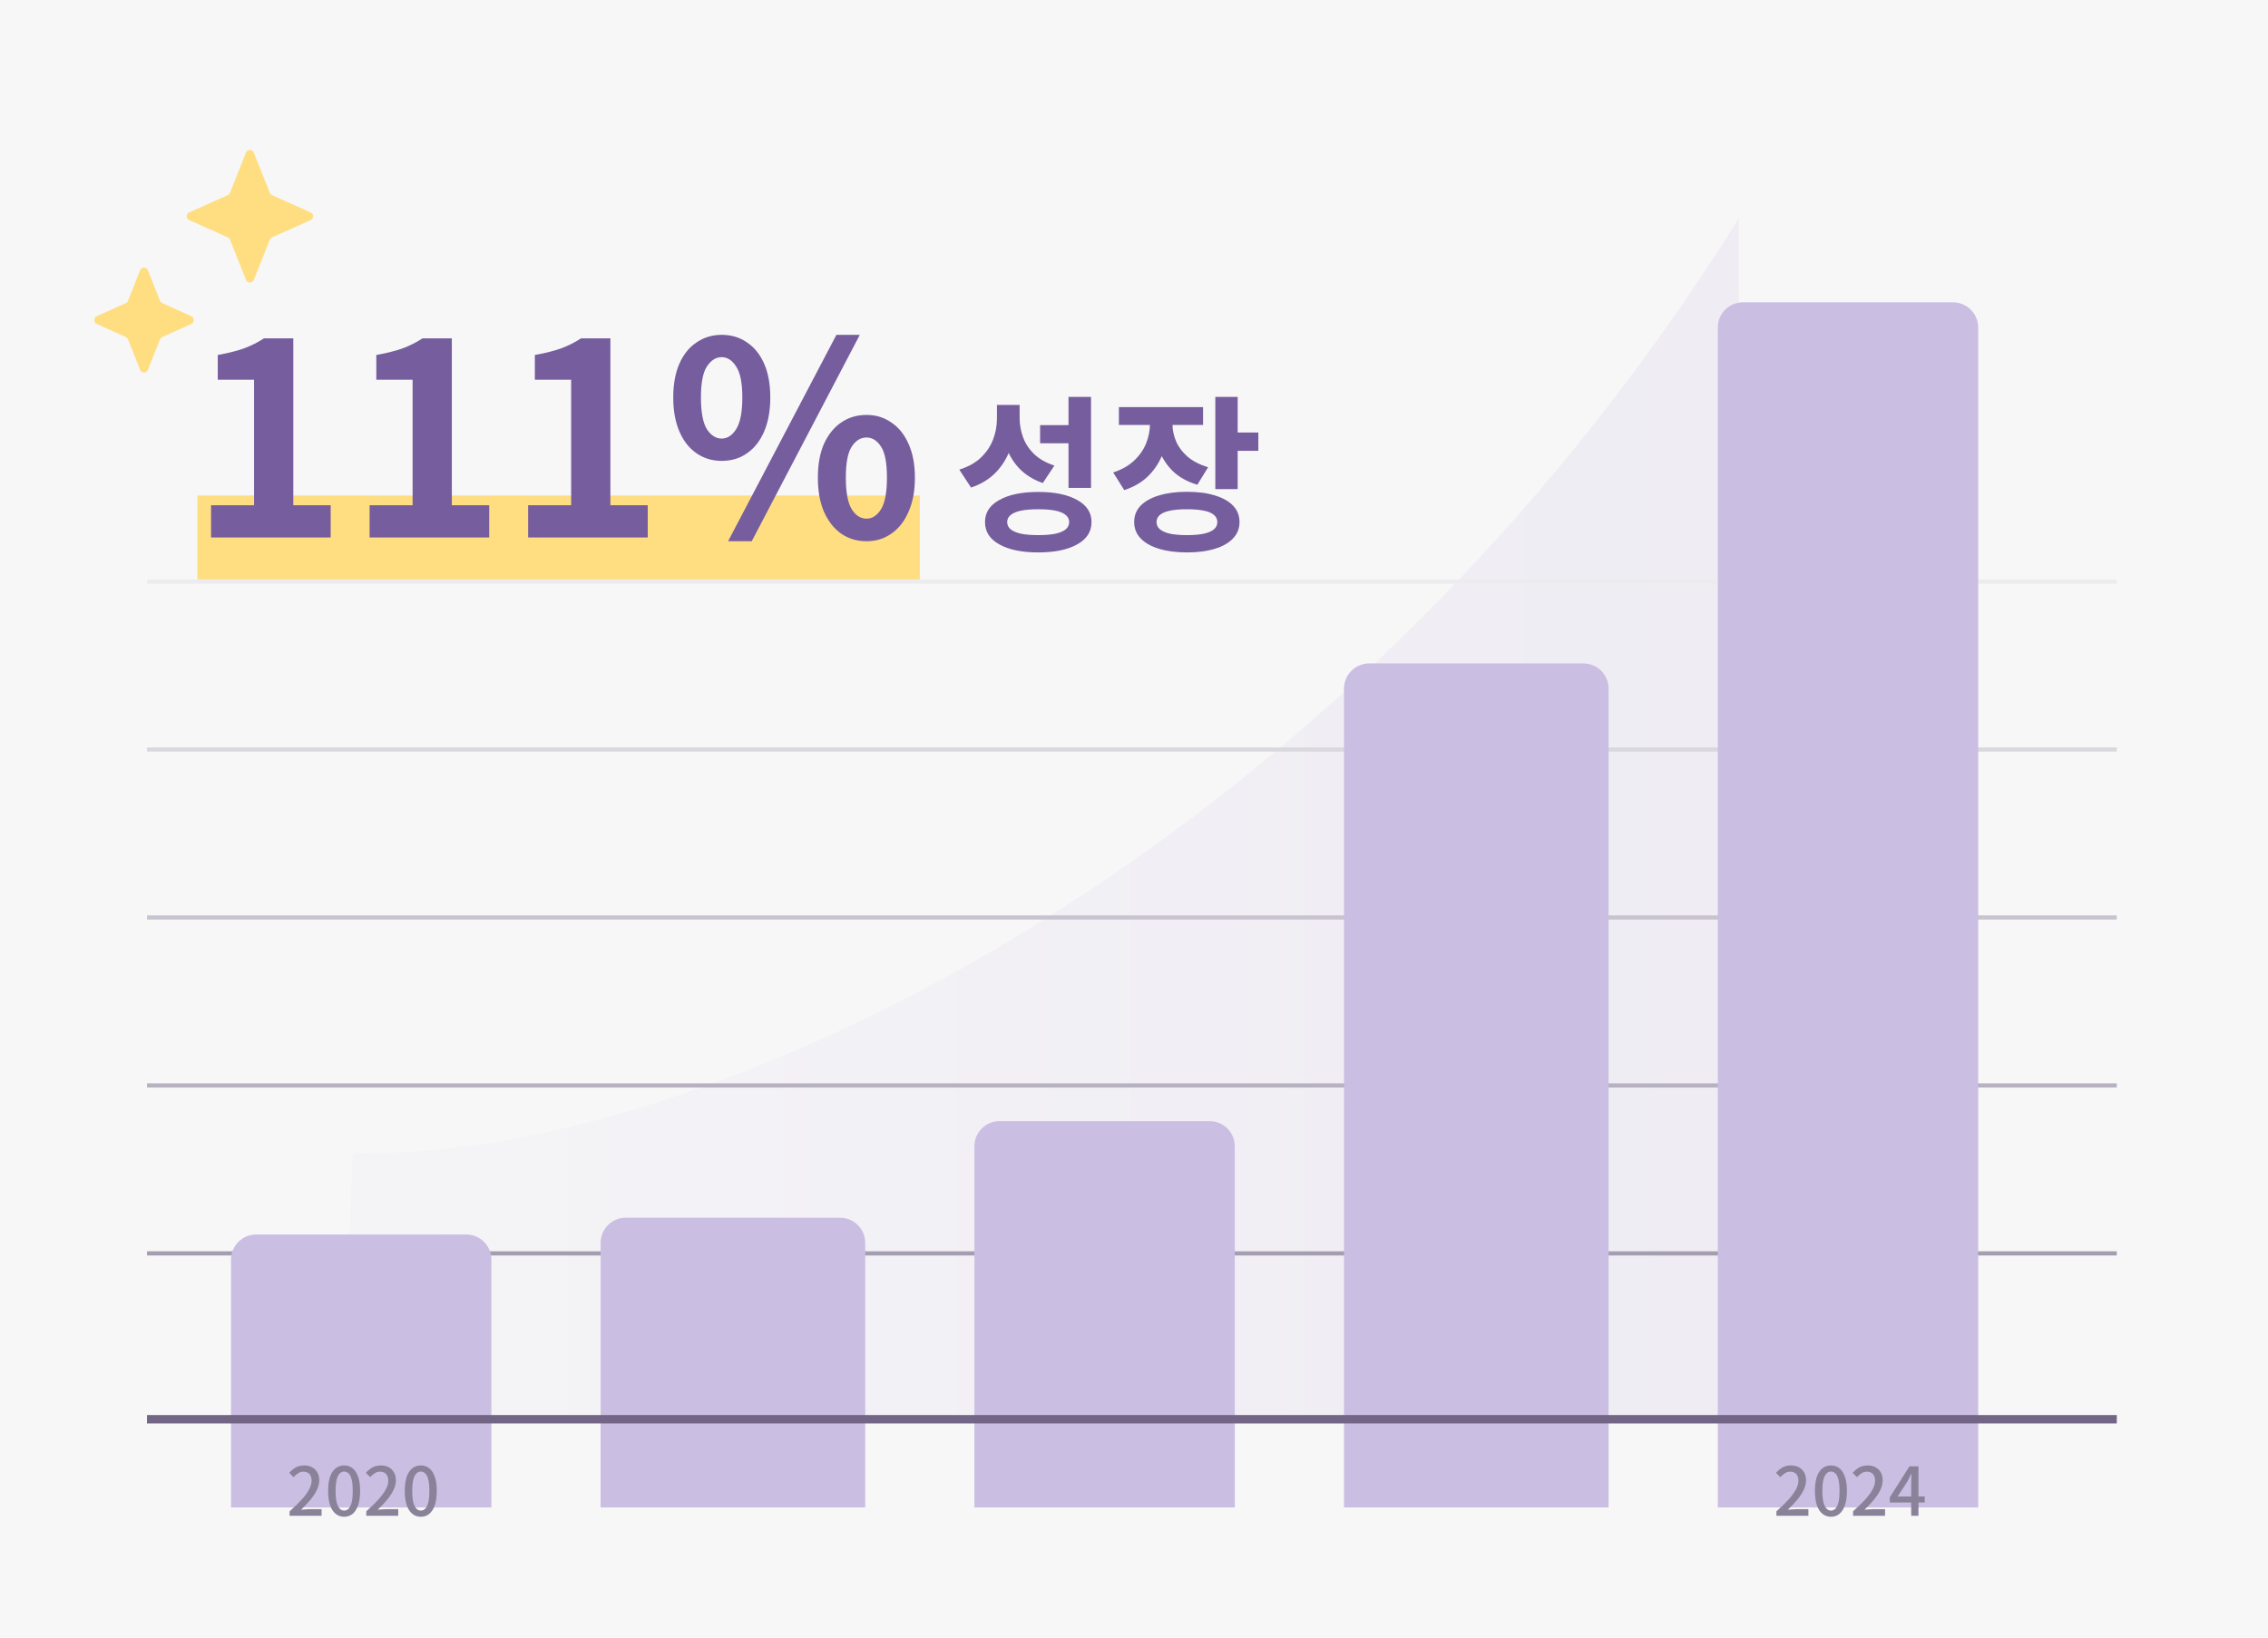
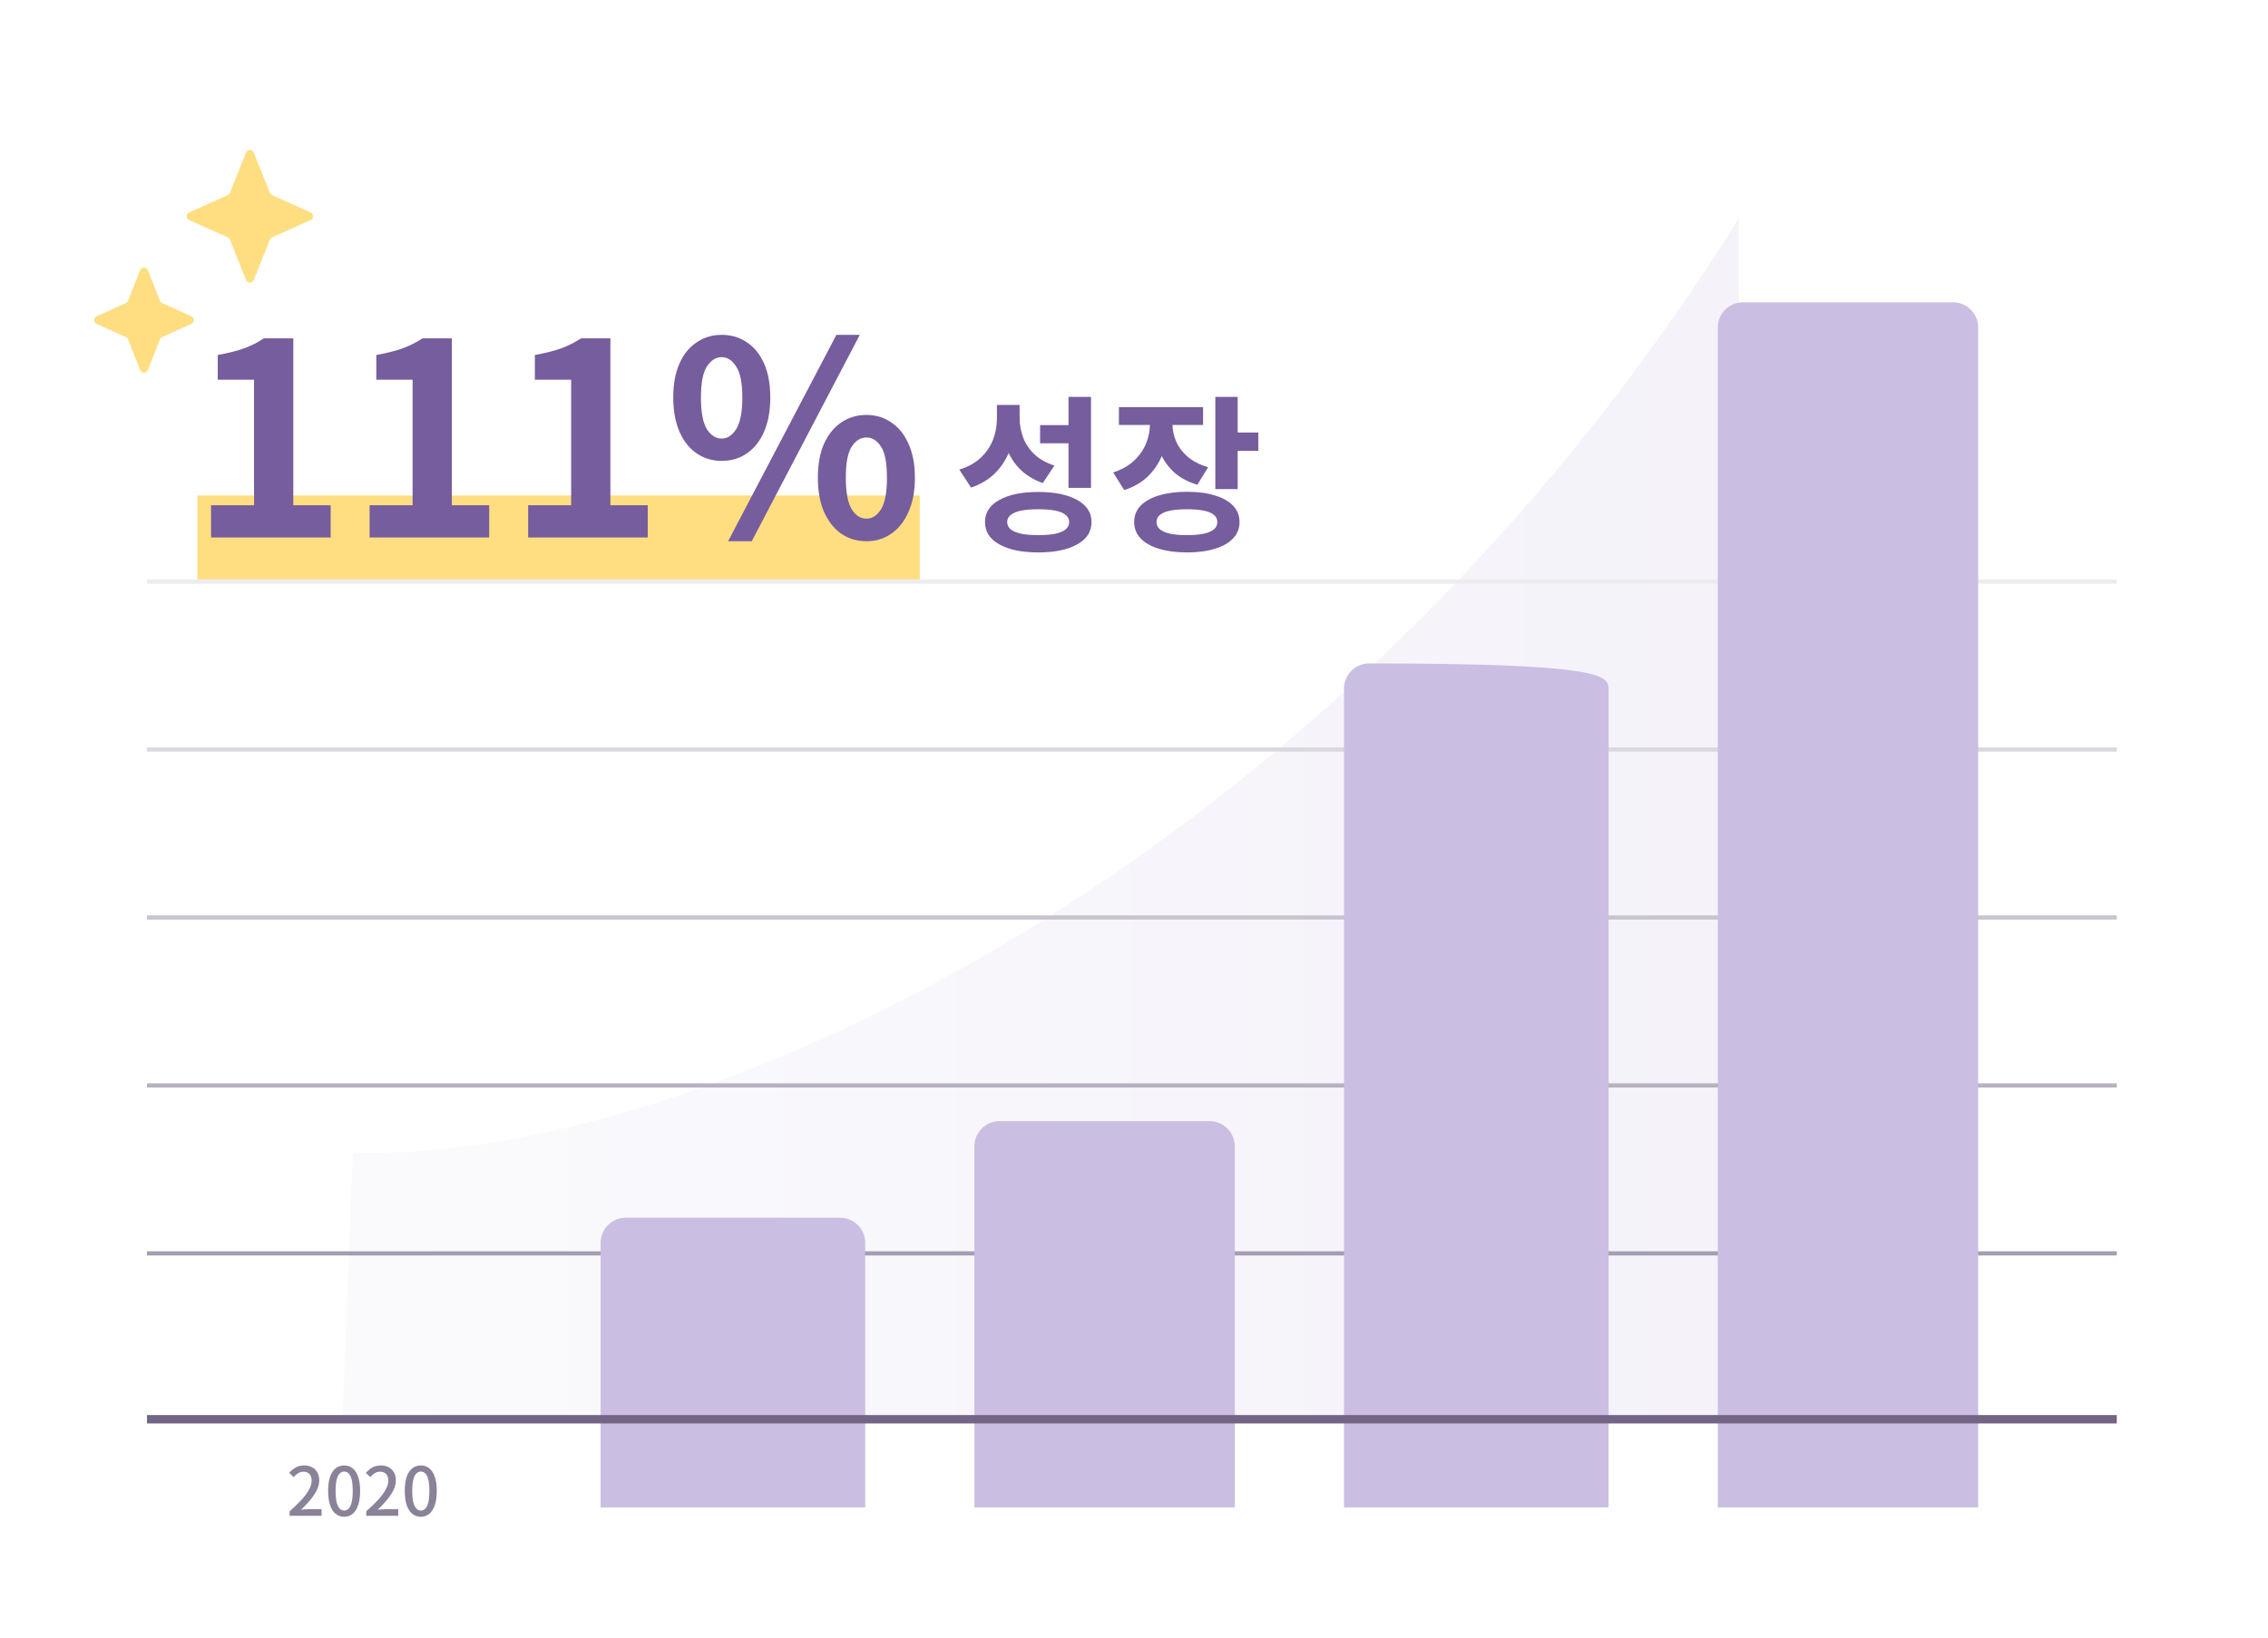
<svg xmlns="http://www.w3.org/2000/svg" width="540" height="390" viewBox="0 0 540 390" fill="none">
-   <rect width="540" height="390" fill="#F7F7F7" />
  <path opacity="0.2" d="M414 52C317.136 207.178 164.974 277.139 84 274.5L81.5 339H414V52Z" fill="url(#paint0_linear_76_747)" />
  <rect x="47" y="118" width="172" height="20" fill="#FFDE82" />
  <path d="M50.248 128V120.32H60.488V90.432H51.848V84.544C54.237 84.117 56.285 83.605 57.992 83.008C59.741 82.368 61.363 81.557 62.856 80.576H69.832V120.32H78.728V128H50.248ZM87.998 128V120.32H98.238V90.432H89.598V84.544C91.987 84.117 94.035 83.605 95.742 83.008C97.491 82.368 99.113 81.557 100.606 80.576H107.582V120.32H116.478V128H87.998ZM125.748 128V120.32H135.988V90.432H127.348V84.544C129.737 84.117 131.785 83.605 133.492 83.008C135.241 82.368 136.863 81.557 138.356 80.576H145.332V120.32H154.228V128H125.748ZM171.818 109.76C169.599 109.76 167.615 109.163 165.866 107.968C164.117 106.773 162.751 105.045 161.77 102.784C160.789 100.523 160.298 97.813 160.298 94.656C160.298 91.499 160.789 88.811 161.77 86.592C162.751 84.373 164.117 82.688 165.866 81.536C167.615 80.341 169.599 79.744 171.818 79.744C174.122 79.744 176.127 80.341 177.834 81.536C179.583 82.688 180.949 84.373 181.93 86.592C182.911 88.811 183.402 91.499 183.402 94.656C183.402 97.813 182.911 100.523 181.93 102.784C180.949 105.045 179.583 106.773 177.834 107.968C176.127 109.163 174.122 109.76 171.818 109.76ZM171.818 104.448C173.183 104.448 174.335 103.701 175.274 102.208C176.255 100.672 176.746 98.155 176.746 94.656C176.746 91.2 176.255 88.747 175.274 87.296C174.335 85.803 173.183 85.056 171.818 85.056C170.453 85.056 169.279 85.803 168.298 87.296C167.359 88.747 166.89 91.2 166.89 94.656C166.89 98.155 167.359 100.672 168.298 102.208C169.279 103.701 170.453 104.448 171.818 104.448ZM173.354 128.896L199.146 79.744H204.714L178.986 128.896H173.354ZM206.314 128.896C204.053 128.896 202.047 128.299 200.298 127.104C198.591 125.909 197.226 124.181 196.202 121.92C195.221 119.659 194.73 116.949 194.73 113.792C194.73 110.592 195.221 107.883 196.202 105.664C197.226 103.445 198.591 101.76 200.298 100.608C202.047 99.413 204.053 98.816 206.314 98.816C208.533 98.816 210.495 99.413 212.202 100.608C213.951 101.76 215.317 103.445 216.298 105.664C217.322 107.883 217.834 110.592 217.834 113.792C217.834 116.949 217.322 119.659 216.298 121.92C215.317 124.181 213.951 125.909 212.202 127.104C210.495 128.299 208.533 128.896 206.314 128.896ZM206.314 123.52C207.679 123.52 208.831 122.773 209.77 121.28C210.709 119.744 211.178 117.248 211.178 113.792C211.178 110.251 210.709 107.776 209.77 106.368C208.831 104.917 207.679 104.192 206.314 104.192C204.906 104.192 203.733 104.917 202.794 106.368C201.855 107.776 201.386 110.251 201.386 113.792C201.386 117.248 201.855 119.744 202.794 121.28C203.733 122.773 204.906 123.52 206.314 123.52ZM237.365 96.44H241.765V99.72C241.765 102.2 241.378 104.533 240.605 106.72C239.858 108.907 238.712 110.813 237.165 112.44C235.618 114.067 233.632 115.293 231.205 116.12L228.405 111.84C230.538 111.173 232.258 110.213 233.565 108.96C234.872 107.707 235.832 106.28 236.445 104.68C237.058 103.08 237.365 101.427 237.365 99.72V96.44ZM238.445 96.44H242.765V99.48C242.765 101.107 243.045 102.68 243.605 104.2C244.165 105.693 245.058 107.027 246.285 108.2C247.512 109.347 249.098 110.24 251.045 110.88L248.285 115.04C246.018 114.24 244.152 113.08 242.685 111.56C241.245 110.04 240.178 108.253 239.485 106.2C238.792 104.12 238.445 101.88 238.445 99.48V96.44ZM254.405 94.52H259.765V116.2H254.405V94.52ZM247.205 117.16C251.125 117.16 254.218 117.8 256.485 119.08C258.752 120.333 259.885 122.08 259.885 124.32C259.885 126.613 258.752 128.387 256.485 129.64C254.218 130.92 251.125 131.56 247.205 131.56C243.285 131.56 240.192 130.92 237.925 129.64C235.658 128.387 234.525 126.613 234.525 124.32C234.525 122.08 235.658 120.333 237.925 119.08C240.192 117.8 243.285 117.16 247.205 117.16ZM247.205 121.28C245.605 121.28 244.258 121.387 243.165 121.6C242.072 121.813 241.232 122.16 240.645 122.64C240.085 123.093 239.805 123.653 239.805 124.32C239.805 125.013 240.085 125.6 240.645 126.08C241.232 126.533 242.072 126.88 243.165 127.12C244.258 127.333 245.605 127.44 247.205 127.44C248.805 127.44 250.152 127.333 251.245 127.12C252.338 126.88 253.165 126.533 253.725 126.08C254.285 125.6 254.565 125.013 254.565 124.32C254.565 123.653 254.285 123.093 253.725 122.64C253.165 122.16 252.338 121.813 251.245 121.6C250.152 121.387 248.805 121.28 247.205 121.28ZM247.645 101.24H255.205V105.56H247.645V101.24ZM273.802 98.64H278.162V100.96C278.162 103.307 277.775 105.533 277.002 107.64C276.255 109.747 275.109 111.6 273.562 113.2C272.015 114.773 270.055 115.947 267.682 116.72L265.042 112.52C267.069 111.853 268.722 110.92 270.002 109.72C271.309 108.493 272.269 107.12 272.882 105.6C273.495 104.053 273.802 102.507 273.802 100.96V98.64ZM274.882 98.64H279.162V100.96C279.162 102.4 279.455 103.8 280.042 105.16C280.629 106.493 281.535 107.693 282.762 108.76C284.015 109.827 285.642 110.667 287.642 111.28L285.082 115.44C282.735 114.747 280.802 113.68 279.282 112.24C277.789 110.773 276.682 109.08 275.962 107.16C275.242 105.213 274.882 103.147 274.882 100.96V98.64ZM266.402 96.96H286.442V101.2H266.402V96.96ZM289.362 94.52H294.682V116.48H289.362V94.52ZM293.242 103H299.602V107.36H293.242V103ZM282.602 117.12C285.189 117.12 287.415 117.413 289.282 118C291.149 118.56 292.589 119.373 293.602 120.44C294.615 121.507 295.122 122.8 295.122 124.32C295.122 125.84 294.615 127.133 293.602 128.2C292.589 129.293 291.149 130.12 289.282 130.68C287.415 131.267 285.189 131.56 282.602 131.56C280.042 131.56 277.815 131.267 275.922 130.68C274.055 130.12 272.602 129.293 271.562 128.2C270.549 127.133 270.042 125.84 270.042 124.32C270.042 122.8 270.549 121.507 271.562 120.44C272.602 119.373 274.055 118.56 275.922 118C277.815 117.413 280.042 117.12 282.602 117.12ZM282.602 121.28C281.029 121.28 279.709 121.387 278.642 121.6C277.575 121.813 276.762 122.147 276.202 122.6C275.642 123.053 275.362 123.627 275.362 124.32C275.362 125.04 275.642 125.627 276.202 126.08C276.762 126.533 277.575 126.88 278.642 127.12C279.709 127.333 281.029 127.44 282.602 127.44C284.175 127.44 285.495 127.333 286.562 127.12C287.655 126.88 288.469 126.533 289.002 126.08C289.562 125.627 289.842 125.04 289.842 124.32C289.842 123.627 289.562 123.053 289.002 122.6C288.469 122.147 287.655 121.813 286.562 121.6C285.495 121.387 284.175 121.28 282.602 121.28Z" fill="#755D9E" />
  <path fill-rule="evenodd" clip-rule="evenodd" d="M35 139H504V138H35V139ZM35 179H504V178H35V179ZM504 219H35V218H504V219ZM504 299H35V298H504V299ZM504 259H35V258H504V259Z" fill="url(#paint1_linear_76_747)" />
  <g filter="url(#filter0_dd_76_747)">
    <path d="M409 58C409 54.686 411.686 52 415 52H465C468.314 52 471 54.686 471 58V339H409V58Z" fill="#CBBEE3" />
  </g>
  <g filter="url(#filter1_dd_76_747)">
-     <path d="M320 144C320 140.686 322.686 138 326 138H377C380.314 138 383 140.686 383 144V339H320V144Z" fill="#CBBEE3" />
+     <path d="M320 144C320 140.686 322.686 138 326 138C380.314 138 383 140.686 383 144V339H320V144Z" fill="#CBBEE3" />
  </g>
  <g filter="url(#filter2_dd_76_747)">
    <path d="M232 253C232 249.686 234.686 247 238 247H288C291.314 247 294 249.686 294 253V339H232V253Z" fill="#CBBEE3" />
  </g>
  <g filter="url(#filter3_dd_76_747)">
    <path d="M143 276C143 272.686 145.686 270 149 270H200C203.314 270 206 272.686 206 276V339H143V276Z" fill="#CBBEE3" />
  </g>
  <g filter="url(#filter4_dd_76_747)">
-     <path d="M55 280C55 276.686 57.686 274 61 274H111C114.314 274 117 276.686 117 280V339H55V280Z" fill="#CBBEE3" />
-   </g>
+     </g>
  <line x1="35" y1="338" x2="504" y2="338" stroke="#726585" stroke-width="2" />
-   <path d="M422.954 361V359.928C424.117 358.893 425.087 357.949 425.866 357.096C426.645 356.232 427.226 355.432 427.61 354.696C428.005 353.96 428.202 353.272 428.202 352.632C428.202 352.205 428.127 351.832 427.978 351.512C427.839 351.181 427.621 350.931 427.322 350.76C427.034 350.579 426.666 350.488 426.218 350.488C425.759 350.488 425.338 350.616 424.954 350.872C424.57 351.117 424.218 351.421 423.898 351.784L422.858 350.76C423.359 350.205 423.887 349.773 424.442 349.464C425.007 349.155 425.679 349 426.458 349C427.173 349 427.797 349.149 428.33 349.448C428.863 349.736 429.274 350.147 429.562 350.68C429.861 351.203 430.01 351.821 430.01 352.536C430.01 353.293 429.823 354.061 429.45 354.84C429.077 355.608 428.565 356.387 427.914 357.176C427.263 357.955 426.522 358.744 425.69 359.544C425.999 359.512 426.325 359.485 426.666 359.464C427.018 359.432 427.333 359.416 427.61 359.416H430.57V361H422.954ZM435.951 361.224C435.183 361.224 434.511 360.995 433.935 360.536C433.359 360.077 432.911 359.395 432.591 358.488C432.282 357.571 432.127 356.429 432.127 355.064C432.127 353.699 432.282 352.568 432.591 351.672C432.911 350.776 433.359 350.109 433.935 349.672C434.511 349.224 435.183 349 435.951 349C436.719 349 437.386 349.224 437.951 349.672C438.516 350.12 438.954 350.792 439.263 351.688C439.583 352.573 439.743 353.699 439.743 355.064C439.743 356.429 439.583 357.571 439.263 358.488C438.954 359.395 438.516 360.077 437.951 360.536C437.386 360.995 436.719 361.224 435.951 361.224ZM435.951 359.752C436.346 359.752 436.698 359.597 437.007 359.288C437.316 358.979 437.556 358.483 437.727 357.8C437.898 357.107 437.983 356.195 437.983 355.064C437.983 353.933 437.898 353.032 437.727 352.36C437.556 351.688 437.316 351.203 437.007 350.904C436.698 350.605 436.346 350.456 435.951 350.456C435.556 350.456 435.204 350.605 434.895 350.904C434.586 351.203 434.34 351.688 434.159 352.36C433.988 353.032 433.903 353.933 433.903 355.064C433.903 356.195 433.988 357.107 434.159 357.8C434.34 358.483 434.586 358.979 434.895 359.288C435.204 359.597 435.556 359.752 435.951 359.752ZM441.204 361V359.928C442.367 358.893 443.337 357.949 444.116 357.096C444.895 356.232 445.476 355.432 445.86 354.696C446.255 353.96 446.452 353.272 446.452 352.632C446.452 352.205 446.377 351.832 446.228 351.512C446.089 351.181 445.871 350.931 445.572 350.76C445.284 350.579 444.916 350.488 444.468 350.488C444.009 350.488 443.588 350.616 443.204 350.872C442.82 351.117 442.468 351.421 442.148 351.784L441.108 350.76C441.609 350.205 442.137 349.773 442.692 349.464C443.257 349.155 443.929 349 444.708 349C445.423 349 446.047 349.149 446.58 349.448C447.113 349.736 447.524 350.147 447.812 350.68C448.111 351.203 448.26 351.821 448.26 352.536C448.26 353.293 448.073 354.061 447.7 354.84C447.327 355.608 446.815 356.387 446.164 357.176C445.513 357.955 444.772 358.744 443.94 359.544C444.249 359.512 444.575 359.485 444.916 359.464C445.268 359.432 445.583 359.416 445.86 359.416H448.82V361H441.204ZM455.049 361V353.32C455.049 353 455.06 352.621 455.081 352.184C455.102 351.736 455.118 351.352 455.129 351.032H455.065C454.916 351.331 454.761 351.635 454.601 351.944C454.452 352.253 454.292 352.557 454.121 352.856L451.817 356.392H458.265V357.832H449.945V356.6L454.633 349.208H456.777V361H455.049Z" fill="#8A8298" />
  <path d="M68.954 361V359.928C70.117 358.893 71.087 357.949 71.866 357.096C72.645 356.232 73.226 355.432 73.61 354.696C74.005 353.96 74.202 353.272 74.202 352.632C74.202 352.205 74.127 351.832 73.978 351.512C73.839 351.181 73.621 350.931 73.322 350.76C73.034 350.579 72.666 350.488 72.218 350.488C71.759 350.488 71.338 350.616 70.954 350.872C70.57 351.117 70.218 351.421 69.898 351.784L68.858 350.76C69.359 350.205 69.887 349.773 70.442 349.464C71.007 349.155 71.679 349 72.458 349C73.173 349 73.797 349.149 74.33 349.448C74.863 349.736 75.274 350.147 75.562 350.68C75.861 351.203 76.01 351.821 76.01 352.536C76.01 353.293 75.823 354.061 75.45 354.84C75.077 355.608 74.565 356.387 73.914 357.176C73.263 357.955 72.522 358.744 71.69 359.544C71.999 359.512 72.325 359.485 72.666 359.464C73.018 359.432 73.333 359.416 73.61 359.416H76.57V361H68.954ZM81.951 361.224C81.183 361.224 80.511 360.995 79.935 360.536C79.359 360.077 78.911 359.395 78.591 358.488C78.282 357.571 78.127 356.429 78.127 355.064C78.127 353.699 78.282 352.568 78.591 351.672C78.911 350.776 79.359 350.109 79.935 349.672C80.511 349.224 81.183 349 81.951 349C82.719 349 83.386 349.224 83.951 349.672C84.516 350.12 84.954 350.792 85.263 351.688C85.583 352.573 85.743 353.699 85.743 355.064C85.743 356.429 85.583 357.571 85.263 358.488C84.954 359.395 84.516 360.077 83.951 360.536C83.386 360.995 82.719 361.224 81.951 361.224ZM81.951 359.752C82.346 359.752 82.698 359.597 83.007 359.288C83.316 358.979 83.556 358.483 83.727 357.8C83.898 357.107 83.983 356.195 83.983 355.064C83.983 353.933 83.898 353.032 83.727 352.36C83.556 351.688 83.316 351.203 83.007 350.904C82.698 350.605 82.346 350.456 81.951 350.456C81.556 350.456 81.204 350.605 80.895 350.904C80.586 351.203 80.34 351.688 80.159 352.36C79.988 353.032 79.903 353.933 79.903 355.064C79.903 356.195 79.988 357.107 80.159 357.8C80.34 358.483 80.586 358.979 80.895 359.288C81.204 359.597 81.556 359.752 81.951 359.752ZM87.204 361V359.928C88.367 358.893 89.337 357.949 90.116 357.096C90.895 356.232 91.476 355.432 91.86 354.696C92.255 353.96 92.452 353.272 92.452 352.632C92.452 352.205 92.377 351.832 92.228 351.512C92.089 351.181 91.871 350.931 91.572 350.76C91.284 350.579 90.916 350.488 90.468 350.488C90.009 350.488 89.588 350.616 89.204 350.872C88.82 351.117 88.468 351.421 88.148 351.784L87.108 350.76C87.609 350.205 88.137 349.773 88.692 349.464C89.257 349.155 89.929 349 90.708 349C91.423 349 92.047 349.149 92.58 349.448C93.113 349.736 93.524 350.147 93.812 350.68C94.111 351.203 94.26 351.821 94.26 352.536C94.26 353.293 94.073 354.061 93.7 354.84C93.327 355.608 92.815 356.387 92.164 357.176C91.513 357.955 90.772 358.744 89.94 359.544C90.249 359.512 90.575 359.485 90.916 359.464C91.268 359.432 91.583 359.416 91.86 359.416H94.82V361H87.204ZM100.201 361.224C99.433 361.224 98.761 360.995 98.185 360.536C97.609 360.077 97.161 359.395 96.841 358.488C96.532 357.571 96.377 356.429 96.377 355.064C96.377 353.699 96.532 352.568 96.841 351.672C97.161 350.776 97.609 350.109 98.185 349.672C98.761 349.224 99.433 349 100.201 349C100.969 349 101.636 349.224 102.201 349.672C102.766 350.12 103.204 350.792 103.513 351.688C103.833 352.573 103.993 353.699 103.993 355.064C103.993 356.429 103.833 357.571 103.513 358.488C103.204 359.395 102.766 360.077 102.201 360.536C101.636 360.995 100.969 361.224 100.201 361.224ZM100.201 359.752C100.596 359.752 100.948 359.597 101.257 359.288C101.566 358.979 101.806 358.483 101.977 357.8C102.148 357.107 102.233 356.195 102.233 355.064C102.233 353.933 102.148 353.032 101.977 352.36C101.806 351.688 101.566 351.203 101.257 350.904C100.948 350.605 100.596 350.456 100.201 350.456C99.806 350.456 99.454 350.605 99.145 350.904C98.836 351.203 98.59 351.688 98.409 352.36C98.238 353.032 98.153 353.933 98.153 355.064C98.153 356.195 98.238 357.107 98.409 357.8C98.59 358.483 98.836 358.979 99.145 359.288C99.454 359.597 99.806 359.752 100.201 359.752Z" fill="#8A8298" />
  <path d="M33.358 64.358C33.691 63.514 34.885 63.514 35.218 64.358L38.086 71.626C38.181 71.868 38.367 72.063 38.604 72.17L45.562 75.317C46.346 75.672 46.346 76.785 45.562 77.14L38.604 80.287C38.367 80.394 38.181 80.59 38.086 80.831L35.218 88.099C34.885 88.944 33.691 88.944 33.358 88.099L30.49 80.831C30.395 80.59 30.209 80.394 29.972 80.287L23.014 77.14C22.23 76.785 22.23 75.672 23.014 75.317L29.972 72.17C30.209 72.063 30.395 71.868 30.49 71.626L33.358 64.358Z" fill="#FFDE82" />
  <path d="M58.571 36.332C58.906 35.492 60.094 35.492 60.429 36.332L64.25 45.926C64.346 46.168 64.533 46.362 64.77 46.469L73.963 50.587C74.751 50.941 74.751 52.059 73.963 52.413L64.77 56.531C64.533 56.638 64.346 56.832 64.25 57.074L60.429 66.668C60.094 67.507 58.906 67.507 58.571 66.668L54.75 57.074C54.654 56.832 54.467 56.638 54.23 56.531L45.037 52.413C44.249 52.059 44.249 50.941 45.037 50.587L54.23 46.469C54.467 46.362 54.654 46.168 54.75 45.926L58.571 36.332Z" fill="#FFDE82" />
  <defs>
    <filter id="filter0_dd_76_747" x="381" y="40" width="118" height="343" filterUnits="userSpaceOnUse" color-interpolation-filters="sRGB">
      <feFlood flood-opacity="0" result="BackgroundImageFix" />
      <feColorMatrix in="SourceAlpha" type="matrix" values="0 0 0 0 0 0 0 0 0 0 0 0 0 0 0 0 0 0 127 0" result="hardAlpha" />
      <feMorphology radius="4" operator="erode" in="SourceAlpha" result="effect1_dropShadow_76_747" />
      <feOffset dy="4" />
      <feGaussianBlur stdDeviation="2" />
      <feComposite in2="hardAlpha" operator="out" />
      <feColorMatrix type="matrix" values="0 0 0 0 0.047 0 0 0 0 0.047 0 0 0 0 0.051 0 0 0 0.05 0" />
      <feBlend mode="normal" in2="BackgroundImageFix" result="effect1_dropShadow_76_747" />
      <feColorMatrix in="SourceAlpha" type="matrix" values="0 0 0 0 0 0 0 0 0 0 0 0 0 0 0 0 0 0 127 0" result="hardAlpha" />
      <feMorphology radius="4" operator="erode" in="SourceAlpha" result="effect2_dropShadow_76_747" />
      <feOffset dy="16" />
      <feGaussianBlur stdDeviation="16" />
      <feComposite in2="hardAlpha" operator="out" />
      <feColorMatrix type="matrix" values="0 0 0 0 0.047 0 0 0 0 0.047 0 0 0 0 0.051 0 0 0 0.1 0" />
      <feBlend mode="normal" in2="effect1_dropShadow_76_747" result="effect2_dropShadow_76_747" />
      <feBlend mode="normal" in="SourceGraphic" in2="effect2_dropShadow_76_747" result="shape" />
    </filter>
    <filter id="filter1_dd_76_747" x="292" y="126" width="119" height="257" filterUnits="userSpaceOnUse" color-interpolation-filters="sRGB">
      <feFlood flood-opacity="0" result="BackgroundImageFix" />
      <feColorMatrix in="SourceAlpha" type="matrix" values="0 0 0 0 0 0 0 0 0 0 0 0 0 0 0 0 0 0 127 0" result="hardAlpha" />
      <feMorphology radius="4" operator="erode" in="SourceAlpha" result="effect1_dropShadow_76_747" />
      <feOffset dy="4" />
      <feGaussianBlur stdDeviation="2" />
      <feComposite in2="hardAlpha" operator="out" />
      <feColorMatrix type="matrix" values="0 0 0 0 0.047 0 0 0 0 0.047 0 0 0 0 0.051 0 0 0 0.05 0" />
      <feBlend mode="normal" in2="BackgroundImageFix" result="effect1_dropShadow_76_747" />
      <feColorMatrix in="SourceAlpha" type="matrix" values="0 0 0 0 0 0 0 0 0 0 0 0 0 0 0 0 0 0 127 0" result="hardAlpha" />
      <feMorphology radius="4" operator="erode" in="SourceAlpha" result="effect2_dropShadow_76_747" />
      <feOffset dy="16" />
      <feGaussianBlur stdDeviation="16" />
      <feComposite in2="hardAlpha" operator="out" />
      <feColorMatrix type="matrix" values="0 0 0 0 0.047 0 0 0 0 0.047 0 0 0 0 0.051 0 0 0 0.1 0" />
      <feBlend mode="normal" in2="effect1_dropShadow_76_747" result="effect2_dropShadow_76_747" />
      <feBlend mode="normal" in="SourceGraphic" in2="effect2_dropShadow_76_747" result="shape" />
    </filter>
    <filter id="filter2_dd_76_747" x="204" y="235" width="118" height="148" filterUnits="userSpaceOnUse" color-interpolation-filters="sRGB">
      <feFlood flood-opacity="0" result="BackgroundImageFix" />
      <feColorMatrix in="SourceAlpha" type="matrix" values="0 0 0 0 0 0 0 0 0 0 0 0 0 0 0 0 0 0 127 0" result="hardAlpha" />
      <feMorphology radius="4" operator="erode" in="SourceAlpha" result="effect1_dropShadow_76_747" />
      <feOffset dy="4" />
      <feGaussianBlur stdDeviation="2" />
      <feComposite in2="hardAlpha" operator="out" />
      <feColorMatrix type="matrix" values="0 0 0 0 0.047 0 0 0 0 0.047 0 0 0 0 0.051 0 0 0 0.05 0" />
      <feBlend mode="normal" in2="BackgroundImageFix" result="effect1_dropShadow_76_747" />
      <feColorMatrix in="SourceAlpha" type="matrix" values="0 0 0 0 0 0 0 0 0 0 0 0 0 0 0 0 0 0 127 0" result="hardAlpha" />
      <feMorphology radius="4" operator="erode" in="SourceAlpha" result="effect2_dropShadow_76_747" />
      <feOffset dy="16" />
      <feGaussianBlur stdDeviation="16" />
      <feComposite in2="hardAlpha" operator="out" />
      <feColorMatrix type="matrix" values="0 0 0 0 0.047 0 0 0 0 0.047 0 0 0 0 0.051 0 0 0 0.1 0" />
      <feBlend mode="normal" in2="effect1_dropShadow_76_747" result="effect2_dropShadow_76_747" />
      <feBlend mode="normal" in="SourceGraphic" in2="effect2_dropShadow_76_747" result="shape" />
    </filter>
    <filter id="filter3_dd_76_747" x="115" y="258" width="119" height="125" filterUnits="userSpaceOnUse" color-interpolation-filters="sRGB">
      <feFlood flood-opacity="0" result="BackgroundImageFix" />
      <feColorMatrix in="SourceAlpha" type="matrix" values="0 0 0 0 0 0 0 0 0 0 0 0 0 0 0 0 0 0 127 0" result="hardAlpha" />
      <feMorphology radius="4" operator="erode" in="SourceAlpha" result="effect1_dropShadow_76_747" />
      <feOffset dy="4" />
      <feGaussianBlur stdDeviation="2" />
      <feComposite in2="hardAlpha" operator="out" />
      <feColorMatrix type="matrix" values="0 0 0 0 0.047 0 0 0 0 0.047 0 0 0 0 0.051 0 0 0 0.05 0" />
      <feBlend mode="normal" in2="BackgroundImageFix" result="effect1_dropShadow_76_747" />
      <feColorMatrix in="SourceAlpha" type="matrix" values="0 0 0 0 0 0 0 0 0 0 0 0 0 0 0 0 0 0 127 0" result="hardAlpha" />
      <feMorphology radius="4" operator="erode" in="SourceAlpha" result="effect2_dropShadow_76_747" />
      <feOffset dy="16" />
      <feGaussianBlur stdDeviation="16" />
      <feComposite in2="hardAlpha" operator="out" />
      <feColorMatrix type="matrix" values="0 0 0 0 0.047 0 0 0 0 0.047 0 0 0 0 0.051 0 0 0 0.1 0" />
      <feBlend mode="normal" in2="effect1_dropShadow_76_747" result="effect2_dropShadow_76_747" />
      <feBlend mode="normal" in="SourceGraphic" in2="effect2_dropShadow_76_747" result="shape" />
    </filter>
    <filter id="filter4_dd_76_747" x="27" y="262" width="118" height="121" filterUnits="userSpaceOnUse" color-interpolation-filters="sRGB">
      <feFlood flood-opacity="0" result="BackgroundImageFix" />
      <feColorMatrix in="SourceAlpha" type="matrix" values="0 0 0 0 0 0 0 0 0 0 0 0 0 0 0 0 0 0 127 0" result="hardAlpha" />
      <feMorphology radius="4" operator="erode" in="SourceAlpha" result="effect1_dropShadow_76_747" />
      <feOffset dy="4" />
      <feGaussianBlur stdDeviation="2" />
      <feComposite in2="hardAlpha" operator="out" />
      <feColorMatrix type="matrix" values="0 0 0 0 0.047 0 0 0 0 0.047 0 0 0 0 0.051 0 0 0 0.05 0" />
      <feBlend mode="normal" in2="BackgroundImageFix" result="effect1_dropShadow_76_747" />
      <feColorMatrix in="SourceAlpha" type="matrix" values="0 0 0 0 0 0 0 0 0 0 0 0 0 0 0 0 0 0 127 0" result="hardAlpha" />
      <feMorphology radius="4" operator="erode" in="SourceAlpha" result="effect2_dropShadow_76_747" />
      <feOffset dy="16" />
      <feGaussianBlur stdDeviation="16" />
      <feComposite in2="hardAlpha" operator="out" />
      <feColorMatrix type="matrix" values="0 0 0 0 0.047 0 0 0 0 0.047 0 0 0 0 0.051 0 0 0 0.1 0" />
      <feBlend mode="normal" in2="effect1_dropShadow_76_747" result="effect2_dropShadow_76_747" />
      <feBlend mode="normal" in="SourceGraphic" in2="effect2_dropShadow_76_747" result="shape" />
    </filter>
    <linearGradient id="paint0_linear_76_747" x1="50" y1="195.5" x2="414" y2="195.5" gradientUnits="userSpaceOnUse">
      <stop stop-color="#EBEAF4" />
      <stop offset="1" stop-color="#CBBEE3" />
    </linearGradient>
    <linearGradient id="paint1_linear_76_747" x1="269.5" y1="114" x2="269.5" y2="340.5" gradientUnits="userSpaceOnUse">
      <stop stop-color="#F7F7F7" />
      <stop offset="1" stop-color="#9289A1" />
    </linearGradient>
  </defs>
</svg>